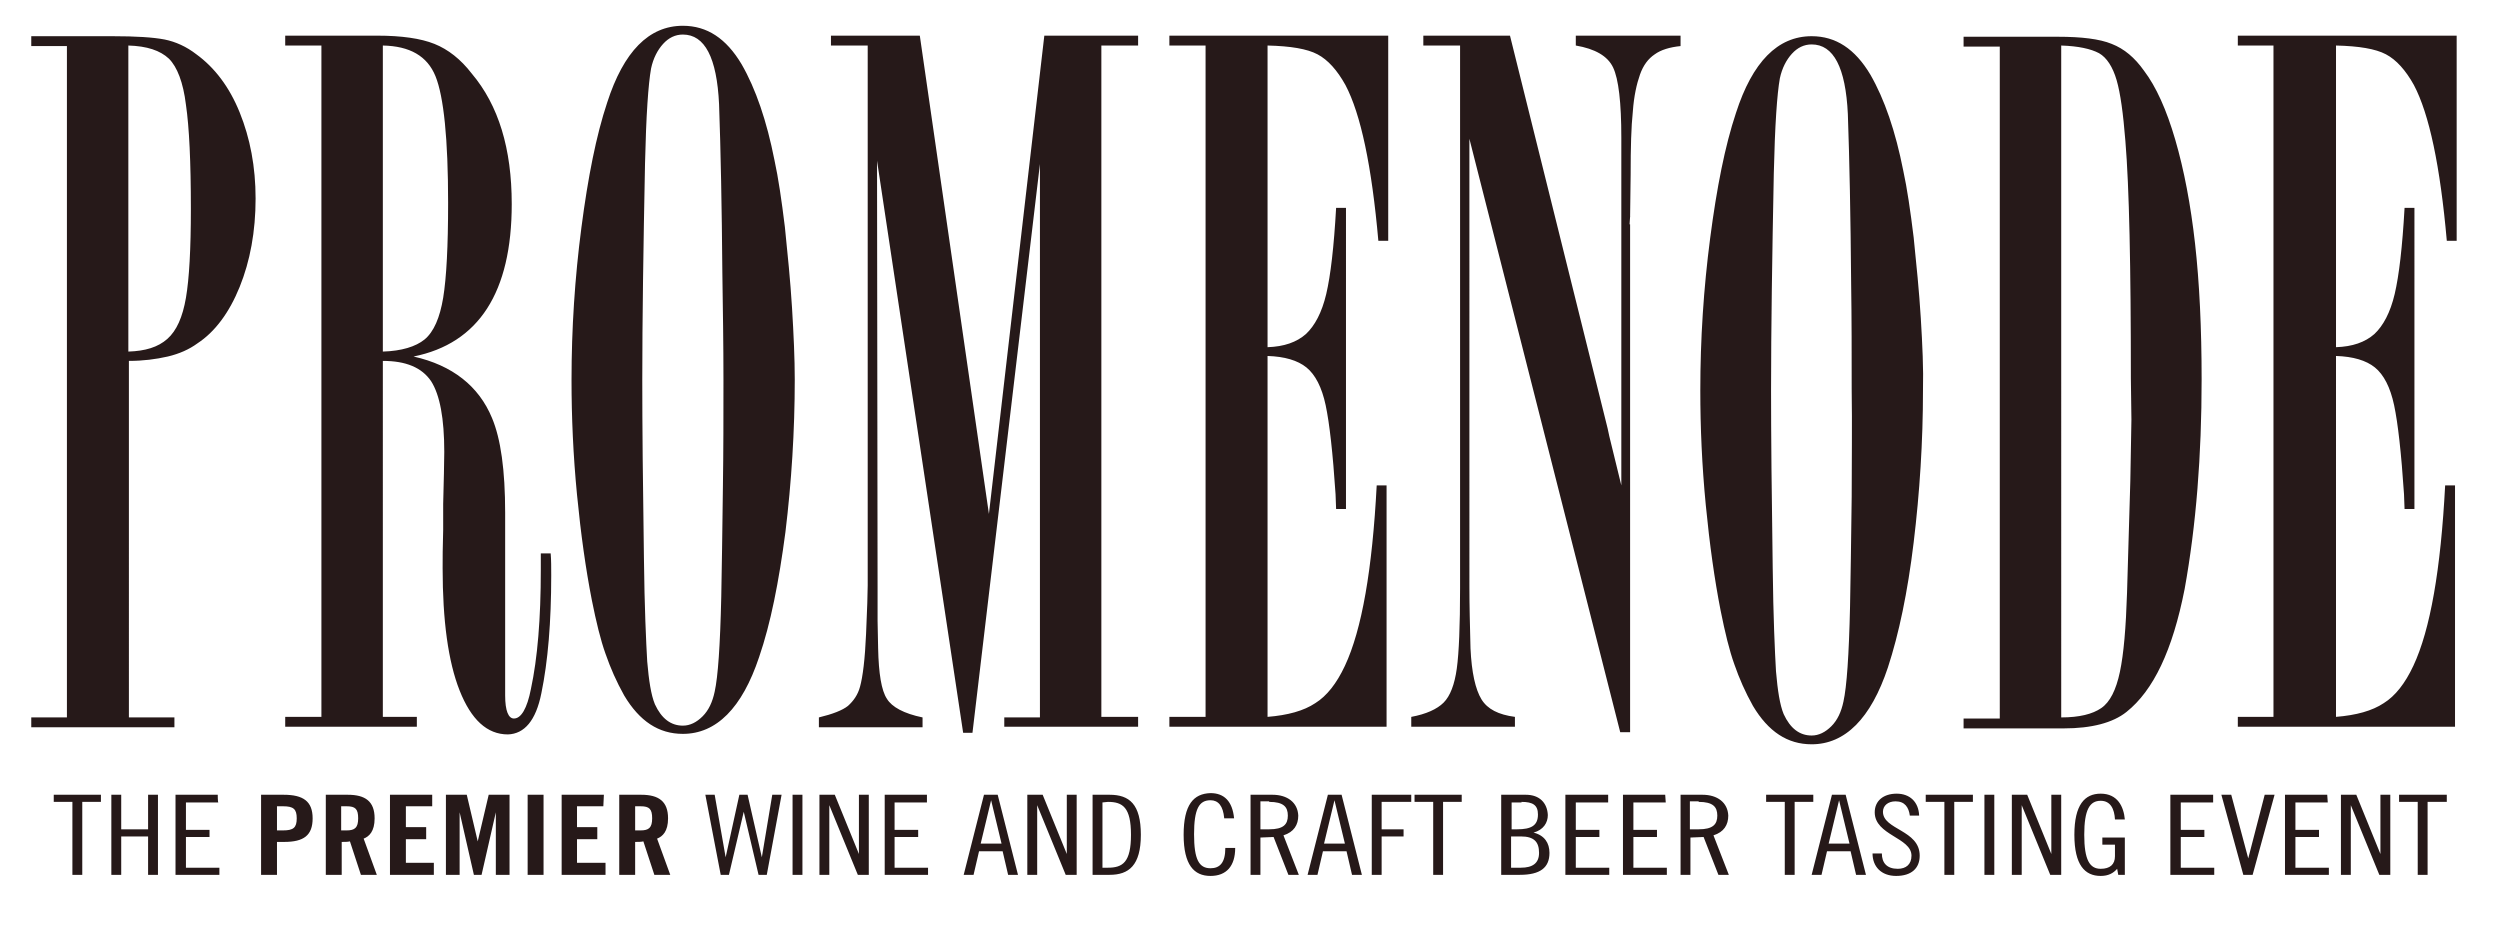
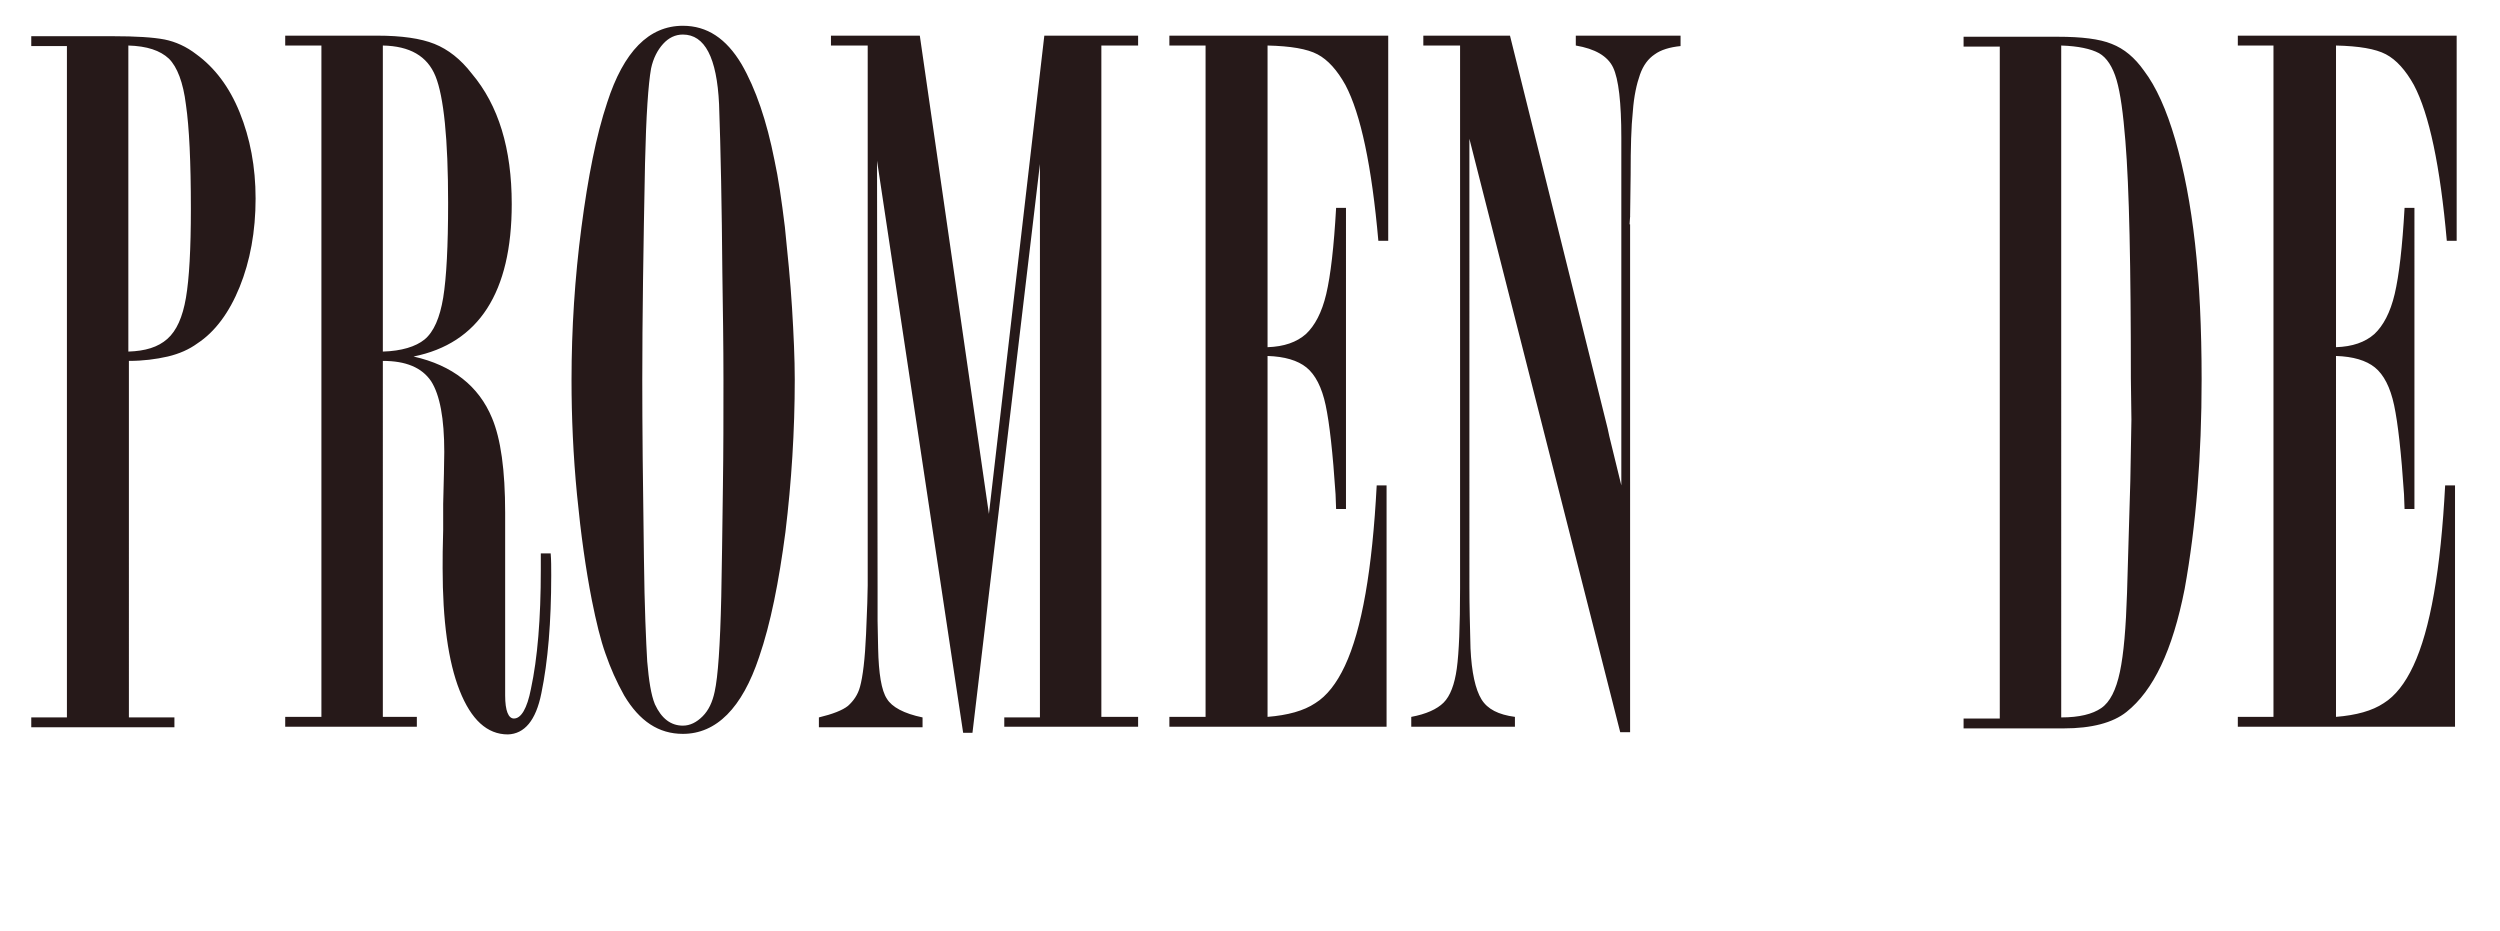
<svg xmlns="http://www.w3.org/2000/svg" version="1.1" id="Layer_1" x="0px" y="0px" viewBox="0 0 455.8 169.8" style="enable-background:new 0 0 455.8 169.8;" xml:space="preserve">
  <style type="text/css">
	.st0{fill:#261919;}
</style>
  <g>
-     <path class="st0" d="M429.6,144.9h-2.8v14.6h1.8v-12.7h0l5.2,12.7h2v-14.6H434v10.8h0L429.6,144.9z M424.3,144.9h-7.7v14.6h8v-1.3   h-6.1v-5.6h4.3v-1.3h-4.3v-5h5.9L424.3,144.9L424.3,144.9z M406.8,144.9H405l4,14.6h1.7l4-14.6h-1.8l-3,11.6h0L406.8,144.9z    M403.4,144.9h-7.7v14.6h8v-1.3h-6.1v-5.6h4.3v-1.3h-4.3v-5h5.9V144.9z M378.2,152.2c0,5.5,1.9,7.5,4.8,7.5c1.4,0,2.3-0.5,3-1.3   l0.2,1.1h1.2v-6.8h-4.1v1.3h2.3v2.1c0,1.5-0.9,2.3-2.6,2.3c-2,0-3-1.6-3-6.2c0-4.6,1-6.2,3-6.2c1.8,0,2.5,1.5,2.6,3.4h1.8   c-0.2-2.3-1.3-4.7-4.4-4.7C380.1,144.7,378.2,146.7,378.2,152.2 M369.6,144.9h-2.8v14.6h1.8v-12.7h0l5.2,12.7h2v-14.6h-1.8v10.8h0   L369.6,144.9z M363.6,144.9h-1.8v14.6h1.8V144.9z M359.8,144.9h-8.7v1.3h3.4v13.3h1.8v-13.3h3.4V144.9z M343.1,155.6h-1.7   c0,2.4,1.6,4.1,4.3,4.1c2.8,0,4.3-1.4,4.3-3.7c0-4.7-6.7-4.7-6.7-8c0-1.1,0.9-1.9,2.3-1.9c1.7,0,2.4,1.1,2.6,2.6h1.7   c-0.1-2.5-1.7-4-4.1-4c-2.4,0-4,1.3-4,3.4c0,4.2,6.7,4.6,6.7,7.9c0,1.6-1,2.4-2.5,2.4C344,158.4,343.1,157.3,343.1,155.6    M333.4,153.8l1.9-7.9h0l1.9,7.9H333.4z M334,144.9l-3.7,14.6h1.8l1-4.3h4.3l1,4.3h1.8l-3.7-14.6H334z M330.7,144.9H322v1.3h3.4   v13.3h1.8v-13.3h3.4V144.9z M309.7,146.2c2.6,0,3.4,0.9,3.4,2.5c0,1.6-0.8,2.5-3.4,2.5h-1.6v-5.1H309.7z M310.4,144.9h-4v14.6h1.8   v-6.8l2.4-0.1l2.7,6.9h1.9l-2.8-7.2c1.9-0.6,2.7-1.9,2.7-3.6C315,146.3,313.1,144.9,310.4,144.9 M303.6,144.9h-7.7v14.6h8v-1.3   h-6.1v-5.6h4.3v-1.3h-4.3v-5h5.9L303.6,144.9L303.6,144.9z M293.1,144.9h-7.7v14.6h8v-1.3h-6.1v-5.6h4.3v-1.3h-4.3v-5h5.9V144.9z    M277.4,146.2c2.1,0,3,0.6,3,2.3c0,2-1.2,2.7-3.8,2.7h-1v-4.9H277.4z M275.5,152.5h1.8c2.4,0,3.3,1,3.3,3c0,1.9-1.2,2.7-3.3,2.7   h-1.8V152.5z M278.2,144.9h-4.5v14.6h3.4c3.7,0,5.4-1.3,5.4-4c0-1.8-0.9-3.2-2.9-3.7v0c1.8-0.5,2.6-1.8,2.6-3.2   C282.1,146.4,280.7,144.9,278.2,144.9 M266.6,144.9h-8.7v1.3h3.4v13.3h1.8v-13.3h3.4V144.9z M257.3,144.9h-7.2v14.6h1.8v-7h4v-1.3   h-4v-5h5.4L257.3,144.9L257.3,144.9z M241.4,153.8l1.9-7.9h0l1.9,7.9H241.4z M242.1,144.9l-3.7,14.6h1.8l1-4.3h4.3l1,4.3h1.8   l-3.7-14.6H242.1z M231.4,146.2c2.6,0,3.4,0.9,3.4,2.5c0,1.6-0.8,2.5-3.4,2.5h-1.6v-5.1H231.4z M232,144.9h-4v14.6h1.8v-6.8   l2.4-0.1l2.7,6.9h1.9l-2.8-7.2c1.9-0.6,2.7-1.9,2.7-3.6C236.6,146.3,234.7,144.9,232,144.9 M215.8,152.2c0,5.5,1.9,7.5,4.9,7.5   c2.9,0,4.5-1.8,4.5-5.1h-1.8c0,2.7-1,3.7-2.7,3.7c-2.1,0-3-1.6-3-6.2c0-4.6,0.9-6.2,3-6.2c1.4,0,2.3,1,2.5,3.3h1.8   c-0.3-3.1-1.8-4.6-4.3-4.6C217.6,144.7,215.8,146.7,215.8,152.2 M202,146.2c2.7,0,4.2,1,4.2,6c0,5-1.5,6-4.2,6h-1v-11.9L202,146.2   L202,146.2z M202.3,144.9h-3.1v14.6h3.1c3.5,0,5.7-1.7,5.7-7.3C208,146.6,205.9,144.9,202.3,144.9 M190.1,144.9h-2.8v14.6h1.8   v-12.7h0l5.2,12.7h2v-14.6h-1.8v10.8h0L190.1,144.9z M178.8,153.8l1.9-7.9h0l1.9,7.9H178.8z M179.4,144.9l-3.7,14.6h1.8l1-4.3h4.3   l1,4.3h1.8l-3.7-14.6H179.4z M169,144.9h-7.7v14.6h7.9v-1.3h-6.1v-5.6h4.3v-1.3h-4.3v-5h5.9V144.9z M152.2,144.9h-2.8v14.6h1.8   v-12.7h0l5.2,12.7h2v-14.6h-1.8v10.8h0L152.2,144.9z M146.3,144.9h-1.8v14.6h1.8V144.9z M130.3,144.9h-1.7l2.8,14.6h1.5l2.7-11.5h0   l2.7,11.5h1.5l2.7-14.6h-1.7l-1.9,11.4h0l-2.6-11.4h-1.5l-2.5,11.4h0L130.3,144.9z M116.8,147c1.6,0,2.1,0.5,2.1,2.2   c0,1.7-0.6,2.2-2.1,2.2h-1V147H116.8z M116.9,144.9h-4v14.6h2.9v-6c0.5,0,1.1,0,1.5-0.1l2,6.1h2.9l-2.4-6.6c1-0.4,2-1.3,2-3.7   C121.8,146.1,120.1,144.9,116.9,144.9 M110.1,144.9h-7.7v14.6h8v-2.2h-5.2V153h3.7v-2.2h-3.7v-3.8h4.8L110.1,144.9L110.1,144.9z    M99.1,144.9h-2.9v14.6h2.9V144.9z M85.1,144.9h-3.8v14.6h2.5v-11.4h0l2.6,11.4h1.4l2.6-11.4h0v11.4h2.5v-14.6h-3.8l-2,8.5h0   L85.1,144.9z M78.8,144.9h-7.7v14.6h8v-2.2H74V153h3.7v-2.2H74v-3.8h4.8L78.8,144.9L78.8,144.9z M63.2,147c1.6,0,2.1,0.5,2.1,2.2   c0,1.7-0.6,2.2-2.1,2.2h-1V147H63.2z M63.4,144.9h-4v14.6h2.9v-6c0.5,0,1.1,0,1.5-0.1l2,6.1h2.9l-2.4-6.6c1-0.4,2-1.3,2-3.7   C68.3,146.1,66.6,144.9,63.4,144.9 M51.6,147c1.9,0,2.5,0.5,2.5,2.2c0,1.7-0.6,2.2-2.5,2.2h-1.1V147H51.6z M51.7,144.9h-4.1v14.6   h2.9v-6h1.3c3.6,0,5.2-1.2,5.2-4.3C57,146.1,55.3,144.9,51.7,144.9 M39.7,144.9H32v14.6h8v-1.3h-6.1v-5.6h4.3v-1.3h-4.3v-5h5.9   C39.7,146.2,39.7,144.9,39.7,144.9z M22.1,144.9h-1.8v14.6h1.8v-7H27v7h1.8v-14.6H27v6.3h-4.9C22.1,151.2,22.1,144.9,22.1,144.9z    M18.5,144.9H9.8v1.3h3.4v13.3H15v-13.3h3.4V144.9z M446.1,146.2v-1.3h-8.7v1.3h3.4v13.3h1.8v-13.3H446.1z" />
    <path class="st0" d="M34.8,38.1c0,7.3-0.3,12.7-0.9,16.2c-0.6,3.5-1.7,6-3.4,7.5c-1.7,1.5-4,2.2-7.1,2.3V8.3   c3.4,0.1,5.8,0.9,7.4,2.4c1.5,1.5,2.6,4.3,3.1,8.4C34.5,23.2,34.8,29.5,34.8,38.1 M43.7,52.3c1.9-4.7,2.9-10.1,2.9-16.1   c0-5.8-1-11-2.9-15.7c-1.9-4.7-4.6-8.2-7.9-10.6C34,8.5,32,7.6,30,7.2c-2.1-0.4-5.2-0.6-9.5-0.6H5.7v1.8h6.5v122.4H5.7v1.8h26.1   v-1.8h-8.3V65.8c2.6,0,4.9-0.3,7.1-0.8c2.1-0.5,3.9-1.3,5.4-2.4C39.2,60.5,41.8,57,43.7,52.3 M69.8,64.1V8.3   c4.9,0.1,8.1,1.9,9.6,5.6s2.3,11.4,2.3,23.1c0,7.9-0.3,13.6-0.9,17.3c-0.6,3.6-1.7,6.2-3.4,7.6C75.8,63.2,73.2,64,69.8,64.1    M98.7,126.4c1.2-5.8,1.8-13,1.8-21.5c0-1.5,0-2.8-0.1-4h-1.8v3c0,8.9-0.6,16.1-1.8,21.7c-0.7,3.6-1.8,5.4-3.1,5.4   c-1,0-1.6-1.4-1.6-4.2V93.5c0-7.8-0.8-13.5-2.4-17.3c-2.4-5.8-7.2-9.6-14.3-11.2c11.9-2.4,17.9-11.7,17.9-27.8   c0-10.1-2.4-18-7.3-23.8c-2-2.6-4.3-4.4-6.8-5.4c-2.5-1-6-1.5-10.4-1.5H52v1.8h6.6v122.4H52v1.8h24v-1.8h-6.2V65.8   c4.2,0,7.1,1.2,8.8,3.7C80.2,72,81,76.3,81,82.4c0,2-0.1,5.2-0.2,9.5c0,1,0,1.9,0,2.5c0,0.6,0,1.4,0,2.2c-0.1,3.1-0.1,5.4-0.1,7   c0,9.5,1,17,3.1,22.3c2.1,5.3,5,8,8.8,8C95.6,133.8,97.7,131.4,98.7,126.4 M131.9,69.3c0,6.4,0,12.9-0.1,19.5   c-0.1,8.2-0.2,14.9-0.3,20c-0.2,8.9-0.6,14.6-1.2,17.3c-0.4,1.9-1.1,3.4-2.2,4.5c-1.1,1.1-2.3,1.7-3.6,1.7c-2.2,0-3.9-1.3-5.1-3.9   c-0.7-1.7-1.1-4.3-1.4-7.8c-0.2-3.5-0.5-9.8-0.6-18.9c-0.2-13.4-0.3-24.2-0.3-32.4c0-11.1,0.2-24.3,0.5-39.5   c0.2-8.8,0.6-14.5,1.1-17.3c0.4-1.9,1.2-3.4,2.2-4.5c1-1.1,2.2-1.7,3.6-1.7c4,0,6.2,4.2,6.6,12.7c0.3,8.4,0.5,18.7,0.6,30.8   C131.8,56.5,131.9,62.9,131.9,69.3 M143.2,97c1.1-9.1,1.7-18.4,1.7-27.8c0-3.8-0.2-8.2-0.5-13.1c-0.3-4.9-0.8-9.8-1.3-14.7   c-0.6-4.9-1.2-9-1.9-12.2c-1.4-7.1-3.4-13-6-17.5c-2.8-4.7-6.3-7-10.7-7c-6.2,0-10.8,4.7-13.8,14c-2,6-3.5,13.6-4.7,22.8   c-1.2,9.2-1.8,18.4-1.8,27.8c0,6.7,0.3,13.7,1,20.9c0.7,7.2,1.6,13.6,2.7,19.2c0.8,4,1.6,7.3,2.5,9.8c0.9,2.6,2,5.1,3.4,7.6   c2.8,4.7,6.3,7,10.7,7c6.1,0,10.8-4.7,13.9-14C140.5,113.7,142,106.1,143.2,97 M183.1,132.5h24.4v-1.8h-6.7V8.3h6.7V6.5h-17.1   l-10.1,87.2L167.7,6.5h-16.2v1.8h6.7v98.4c0,1.4-0.1,4.3-0.3,8.9c-0.2,4.6-0.6,7.8-1.1,9.6c-0.4,1.5-1.2,2.6-2.2,3.5   c-1,0.8-2.8,1.5-5.3,2.1v1.8h18.9v-1.8c-3.4-0.7-5.6-1.9-6.5-3.4c-1-1.5-1.5-4.6-1.6-9.2l-0.1-5v-6l-0.1-77.9l15.7,104.3h1.7   l12.3-103.7v100.9h-6.5L183.1,132.5L183.1,132.5z M251.3,43.9h1.8V6.5h-39.9v1.8h6.6v122.4h-6.6v1.8h39.6v-44H251   c-0.8,15.3-2.7,26.3-5.8,32.9c-1.5,3.2-3.3,5.5-5.4,6.8c-2.1,1.4-5,2.2-8.7,2.5V64.9c3.1,0.1,5.5,0.8,7.1,2.1   c1.6,1.3,2.8,3.6,3.5,6.9c0.7,3.3,1.3,8.7,1.8,16.2l0.1,2.7h1.8V37.9h-1.8c-0.4,7.1-1,12.3-1.8,15.7c-0.8,3.4-2.1,5.8-3.7,7.3   c-1.7,1.5-4,2.3-7,2.4v-55c4.2,0.1,7.2,0.6,9.1,1.6c1.9,1,3.6,2.9,5.1,5.6C248.1,20.8,250.1,30.3,251.3,43.9 M297.2,39.5   C297.2,39.4,297.3,39.4,297.2,39.5l0.1-7.7c0-4.9,0.1-8.7,0.4-11.5c0.2-2.8,0.7-5,1.3-6.7c0.6-1.7,1.5-2.9,2.7-3.7   c1.1-0.8,2.7-1.3,4.7-1.5V6.5h-19.1v1.8c3.5,0.6,5.8,1.9,6.8,4c1,2.1,1.5,6.4,1.5,12.8v63.4l-2.2-9l-0.3-1.4c0,0,0,0,0,0L275.3,6.5   h-15.8v1.8h6.7v98.9c0,6.9-0.2,11.8-0.6,14.7c-0.4,2.9-1.2,5-2.4,6.2c-1.2,1.2-3.2,2.1-5.9,2.6v1.8h18.9v-1.8c-3-0.4-5-1.4-6.1-3.2   c-1.1-1.8-1.8-4.9-2-9.3c-0.1-4.1-0.2-7.8-0.2-11.2V25.3l27.5,108.2h1.8V82.9c0,0,0,0,0,0v-1.8c0,0,0,0,0,0V40.9c0,0-0.1,0-0.1,0   L297.2,39.5L297.2,39.5z M388.6,76.5c-0.1,6.7-0.2,10.4-0.2,11.2l-0.6,20.4c-0.2,6.3-0.6,11.1-1.3,14.4c-0.7,3.3-1.8,5.5-3.4,6.6   c-1.6,1.1-4,1.7-7.3,1.7V8.3c3.1,0.1,5.4,0.6,6.9,1.4c1.4,0.8,2.5,2.5,3.2,4.9c0.7,2.4,1.2,6.1,1.6,11.1c0.7,8.4,1,22.9,1,43.3   L388.6,76.5L388.6,76.5z M398.3,107.4c2.1-11.6,3.1-24.4,3.1-38.2c0-9.4-0.4-17.7-1.2-24.8c-0.8-7.1-2-13.4-3.6-18.9   c-1.6-5.5-3.5-9.7-5.7-12.6c-1.7-2.4-3.6-4-5.9-4.9c-2.2-0.9-5.5-1.3-9.8-1.3H358v1.8h6.6l0,83.7l0,38.8H358v1.8h18.3   c5,0,8.9-1,11.4-3C392.6,125.9,396.1,118.6,398.3,107.4 M447.9,43.9V6.5h-39.9v1.8h6.5v122.4h-6.5v1.8h39.6v-44h-1.8   c-0.8,15.3-2.7,26.3-5.8,32.9c-1.5,3.2-3.3,5.5-5.4,6.8c-2.1,1.4-5,2.2-8.7,2.5V64.9c3.1,0.1,5.5,0.8,7.1,2.1   c1.6,1.3,2.8,3.6,3.5,6.9c0.7,3.3,1.3,8.7,1.8,16.2l0.1,2.7h1.8V37.9h-1.8c-0.4,7.1-1,12.3-1.8,15.7c-0.8,3.4-2.1,5.8-3.7,7.3   c-1.7,1.5-4,2.3-7,2.4v-55c4.2,0.1,7.2,0.6,9.1,1.6c1.9,1,3.6,2.9,5.1,5.6c2.8,5.3,4.8,14.8,6,28.4H447.9z" />
  </g>
  <g>
-     <path class="st0" d="M350.2,58c-0.3-4.9-0.8-9.8-1.3-14.7c-0.6-4.9-1.2-9-1.9-12.2c-1.4-7.1-3.4-13-6-17.5c-2.8-4.7-6.3-7-10.7-7   c-6.2,0-10.8,4.7-13.8,14c-2,6-3.5,13.6-4.7,22.8c-1.2,9.2-1.8,18.4-1.8,27.8c0,6.7,0.3,13.7,1,20.9c0.7,7.2,1.6,13.6,2.7,19.2   c0.8,4,1.6,7.3,2.5,9.8c0.9,2.6,2,5.1,3.4,7.6c2.8,4.7,6.3,7,10.7,7c6.1,0,10.8-4.7,13.9-14c2-6.1,3.6-13.7,4.7-22.8   c1.1-9.1,1.7-18.4,1.7-27.8C350.7,67.3,350.5,62.9,350.2,58z M337.6,90.6c-0.1,8.2-0.2,14.9-0.3,20c-0.2,8.9-0.6,14.6-1.2,17.3   c-0.4,1.9-1.1,3.4-2.2,4.5c-1.1,1.1-2.3,1.7-3.6,1.7c-2.2,0-3.9-1.3-5.1-3.9c-0.7-1.7-1.1-4.3-1.4-7.8c-0.2-3.5-0.5-9.8-0.6-18.9   c-0.2-13.4-0.3-24.2-0.3-32.4c0-11.1,0.2-24.3,0.5-39.5c0.2-8.8,0.6-14.5,1.1-17.3c0.4-1.9,1.2-3.4,2.2-4.5c1-1.1,2.2-1.7,3.6-1.7   c4,0,6.2,4.2,6.6,12.7c0.3,8.4,0.5,18.7,0.6,30.8c0.1,6.6,0.1,13,0.1,19.4C337.7,77.5,337.6,84,337.6,90.6z" />
-   </g>
+     </g>
</svg>